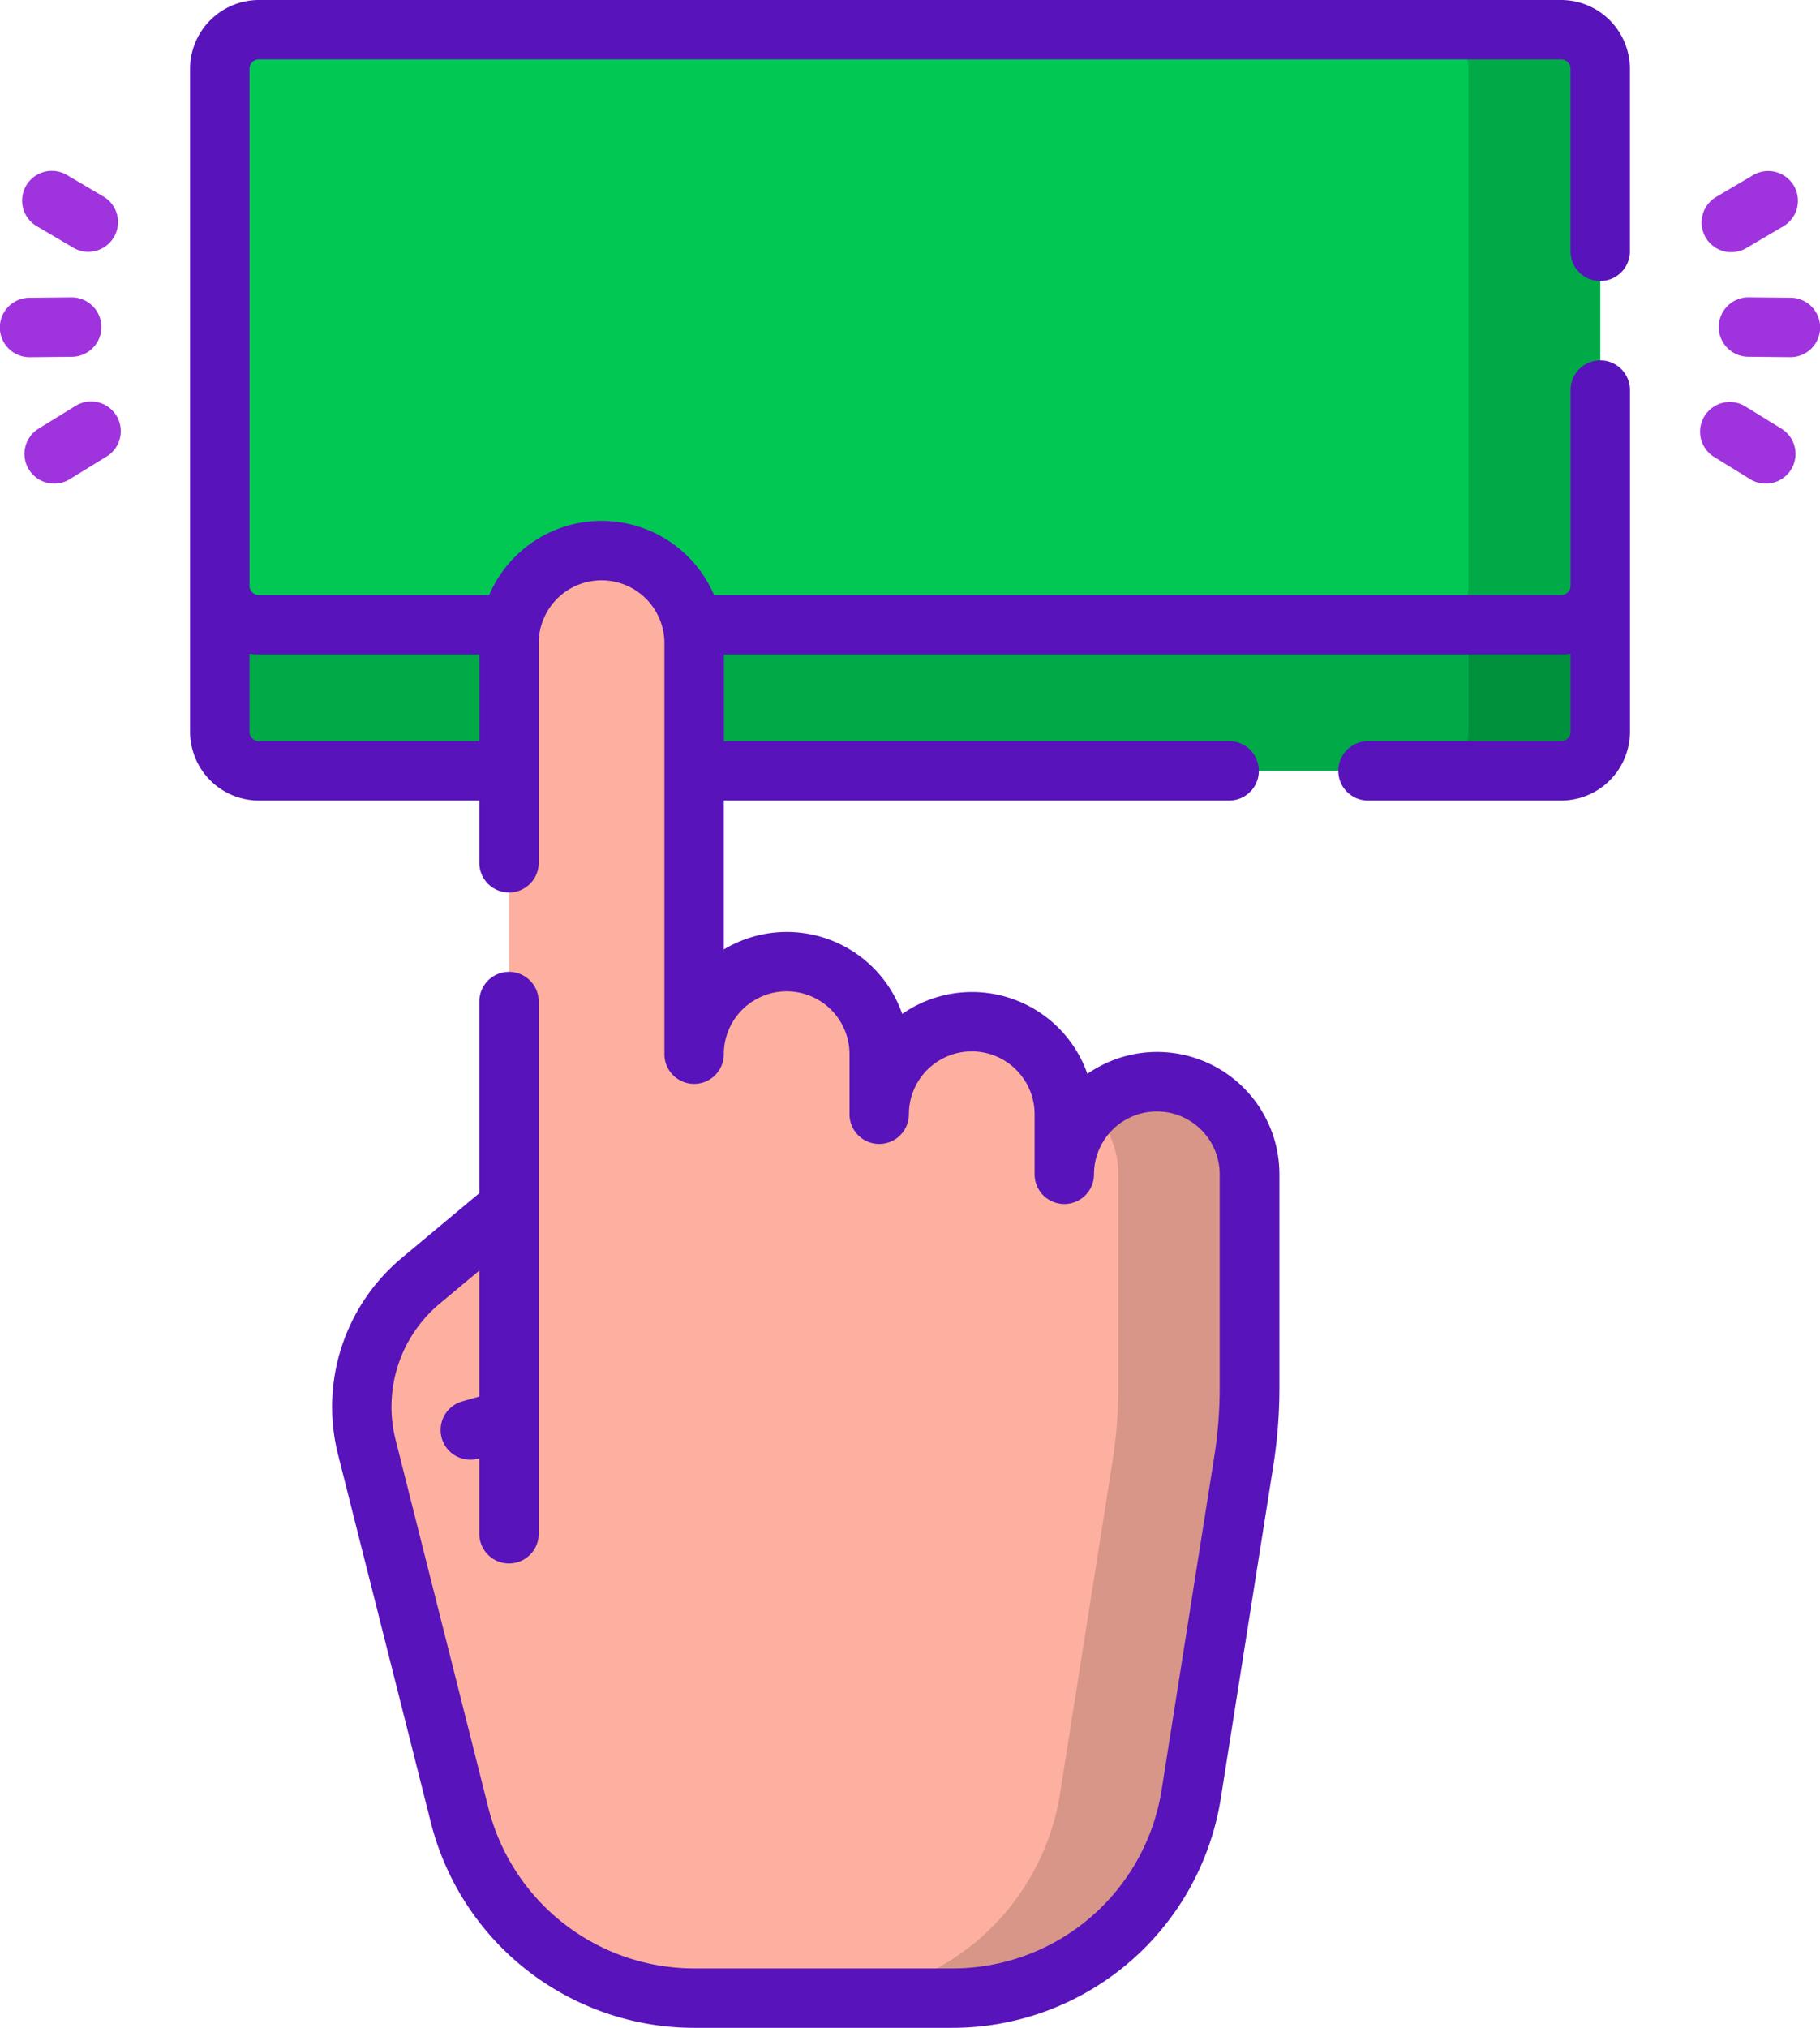
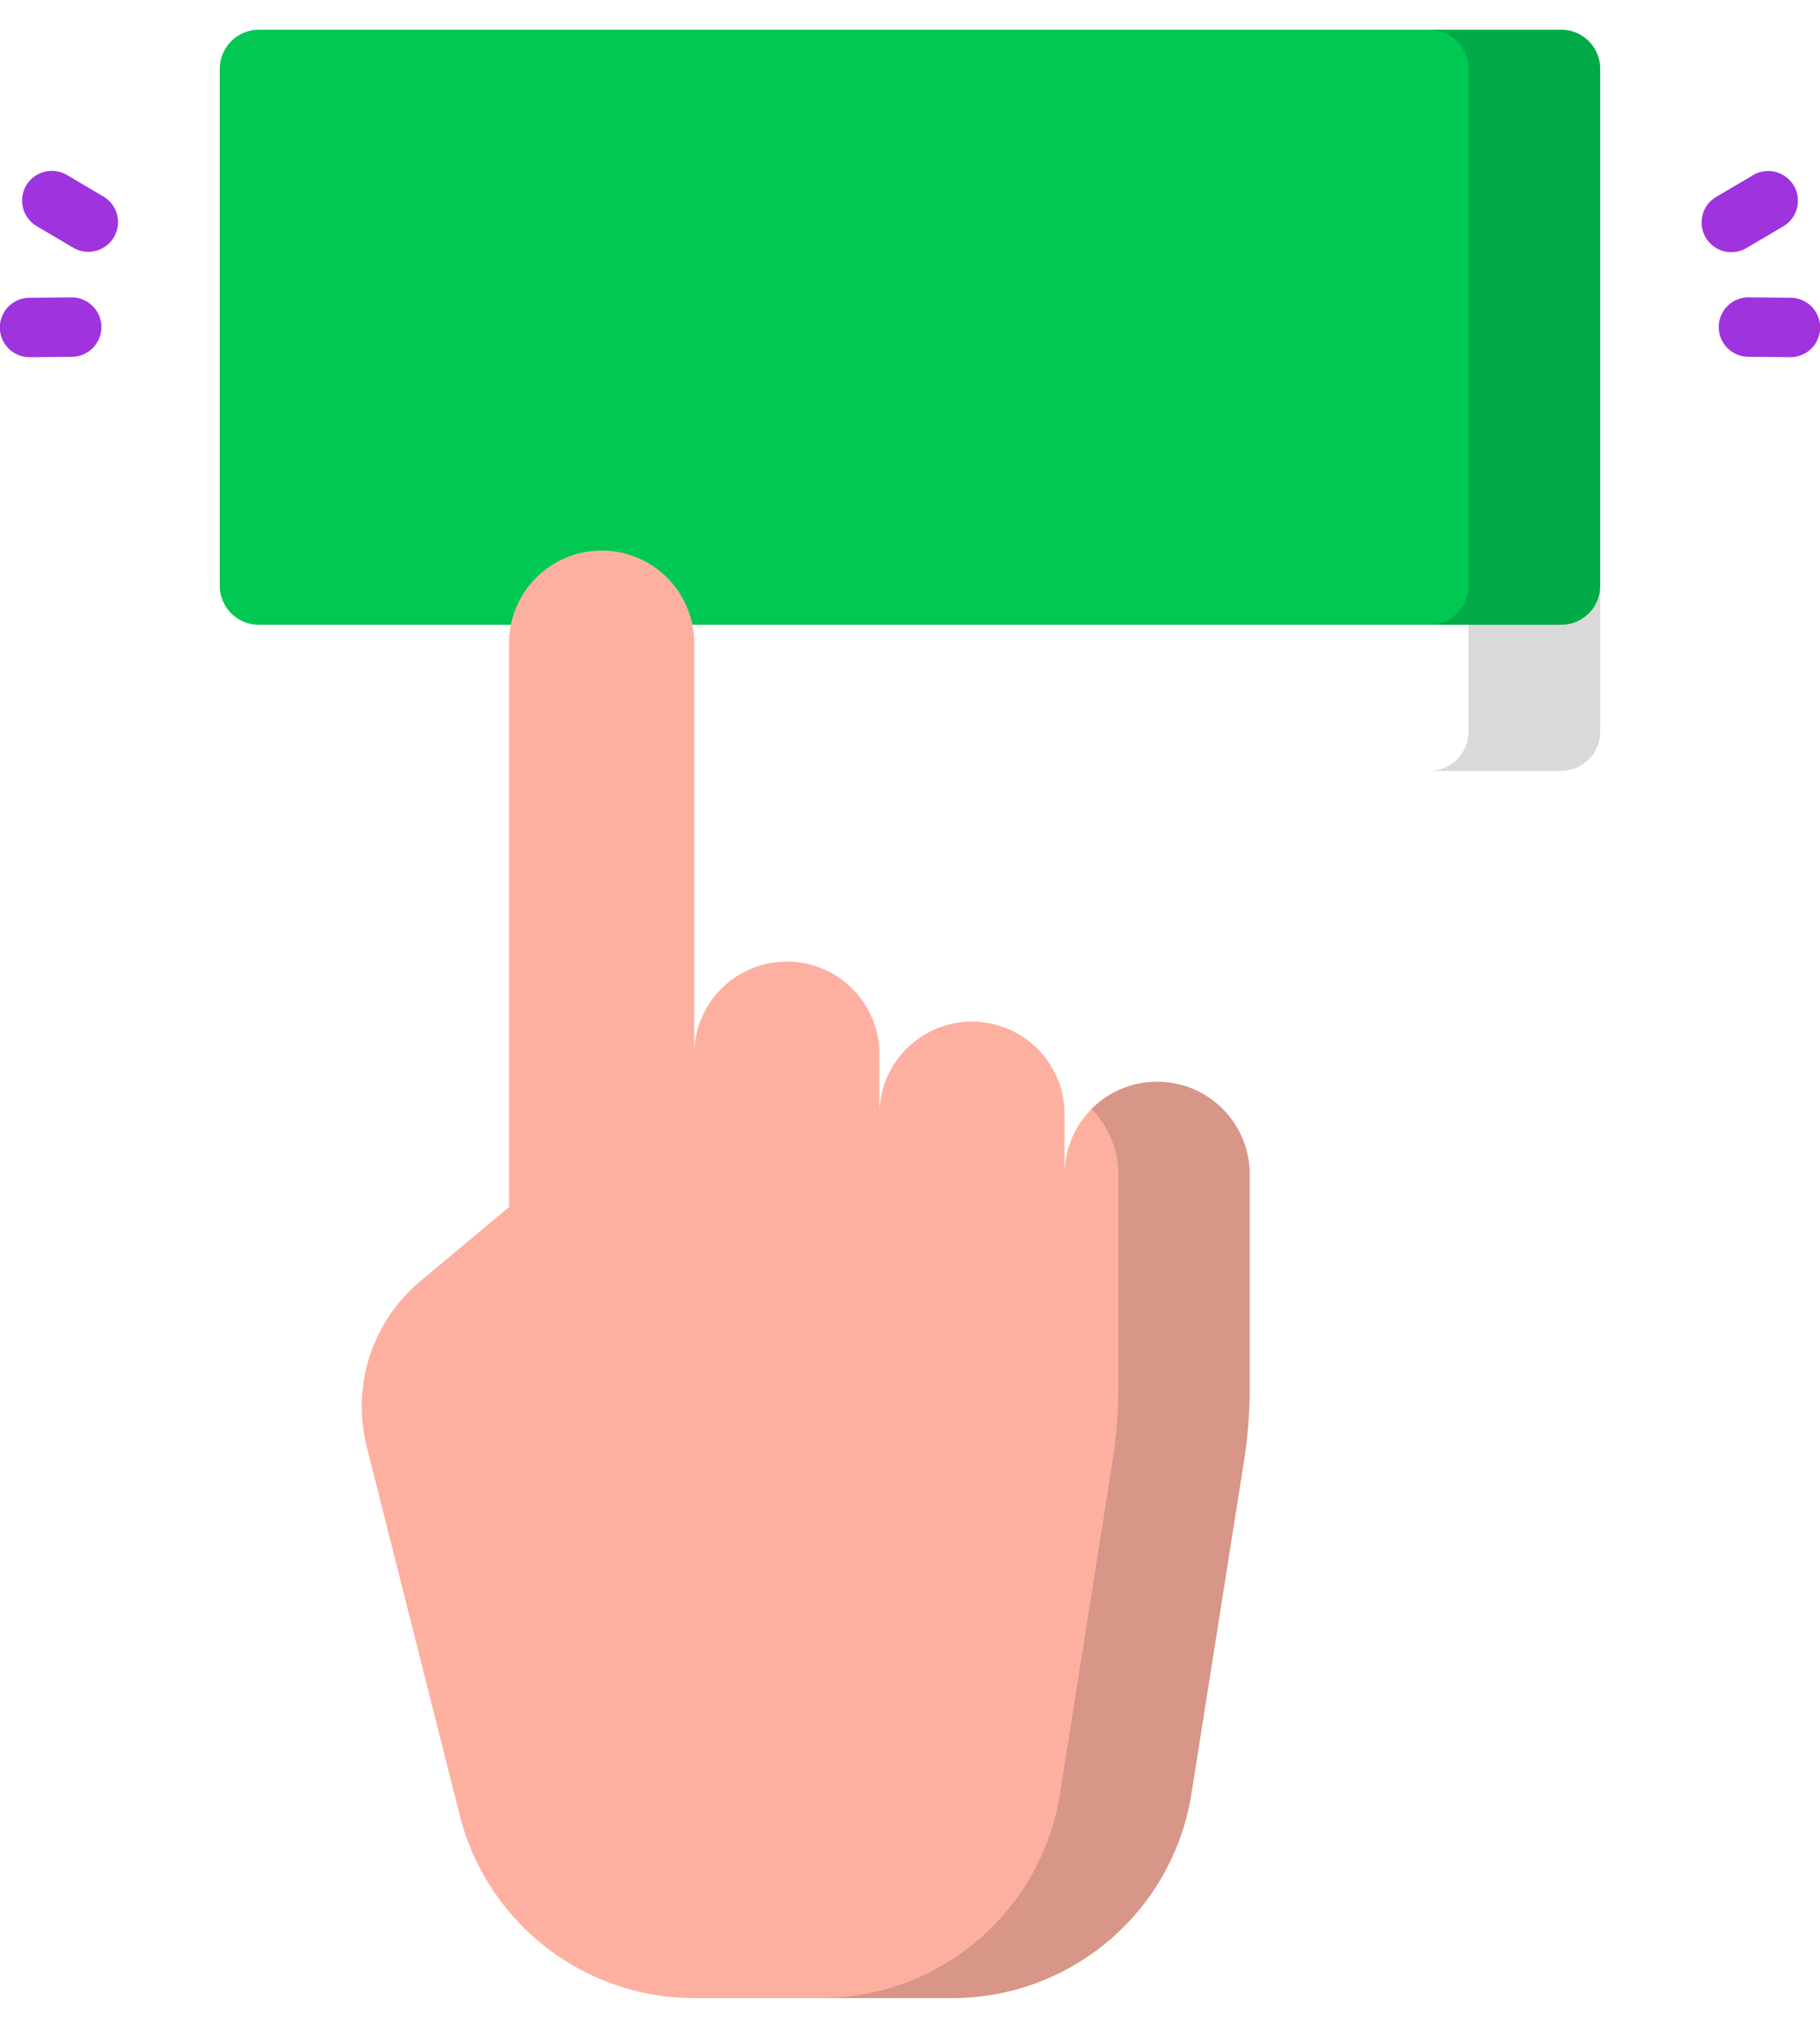
<svg xmlns="http://www.w3.org/2000/svg" width="89.774" height="100" viewBox="0 0 89.774 100">
  <g id="sell" transform="translate(-26.18)">
    <g id="Grupo_9412" data-name="Grupo 9412" transform="translate(37.021 1.465)">
      <g id="Grupo_9410" data-name="Grupo 9410" transform="translate(0)">
-         <path id="Caminho_43950" data-name="Caminho 43950" d="M147.849,73.726H83.614A1.928,1.928,0,0,1,81.686,71.8V46.308a1.928,1.928,0,0,1,1.928-1.928h64.235a1.928,1.928,0,0,1,1.928,1.928V71.8A1.928,1.928,0,0,1,147.849,73.726Z" transform="translate(-81.686 -37.177)" fill="#00c853" />
-         <path id="Caminho_43930" data-name="Caminho 43930" d="M147.849,73.726H83.614A1.928,1.928,0,0,1,81.686,71.8V46.308a1.928,1.928,0,0,1,1.928-1.928h64.235a1.928,1.928,0,0,1,1.928,1.928V71.8A1.928,1.928,0,0,1,147.849,73.726Z" transform="translate(-81.686 -37.177)" fill="rgba(0,0,0,0.15)" />
        <path id="Caminho_43931" data-name="Caminho 43931" d="M395.58,46.312V71.8a1.927,1.927,0,0,1-1.928,1.928h-6.5a1.926,1.926,0,0,0,1.928-1.928V46.312a1.926,1.926,0,0,0-1.928-1.928h6.5A1.927,1.927,0,0,1,395.58,46.312Z" transform="translate(-327.489 -37.18)" fill="rgba(0,0,0,0.15)" />
        <path id="Caminho_43932" data-name="Caminho 43932" d="M147.849,36.846H83.614a1.928,1.928,0,0,1-1.928-1.928V9.428A1.928,1.928,0,0,1,83.614,7.5h64.235a1.928,1.928,0,0,1,1.928,1.928v25.49A1.928,1.928,0,0,1,147.849,36.846Z" transform="translate(-81.686 -7.5)" fill="#00c853" />
        <path id="Caminho_43933" data-name="Caminho 43933" d="M395.58,9.428V34.918a1.929,1.929,0,0,1-1.928,1.928h-6.5a1.927,1.927,0,0,0,1.928-1.928V9.428A1.927,1.927,0,0,0,387.15,7.5h6.5a1.929,1.929,0,0,1,1.928,1.928Z" transform="translate(-327.489 -7.5)" fill="rgba(0,0,0,0.15)" />
      </g>
      <g id="Grupo_9411" data-name="Grupo 9411" transform="translate(7 25.685)">
        <path id="Caminho_43934" data-name="Caminho 43934" d="M156.762,165.2a4.567,4.567,0,0,0-4.567,4.567v-2.962a4.567,4.567,0,0,0-9.134,0v-2.962a4.567,4.567,0,1,0-9.134,0V143.575a4.567,4.567,0,0,0-9.134,0v27.808l-4.373,3.651a8.057,8.057,0,0,0-2.649,8.157l4.586,18.177a11.949,11.949,0,0,0,11.586,9.026h12.71a11.949,11.949,0,0,0,11.8-10.085l2.591-16.4a23.148,23.148,0,0,0,.283-3.611V169.767a4.566,4.566,0,0,0-4.567-4.567Z" transform="translate(-117.524 -139.008)" fill="#fdb0a0" />
        <path id="Caminho_43935" data-name="Caminho 43935" d="M254.614,277.676V288.2a23.332,23.332,0,0,1-.283,3.613l-2.59,16.4a11.95,11.95,0,0,1-11.8,10.086h-6.484a11.949,11.949,0,0,0,11.8-10.086l2.592-16.4a23.306,23.306,0,0,0,.283-3.613V277.676a4.555,4.555,0,0,0-1.325-3.216,4.567,4.567,0,0,1,7.809,3.216Z" transform="translate(-210.81 -246.917)" fill="rgba(0,0,0,0.15)" />
      </g>
    </g>
    <g id="Grupo_9413" data-name="Grupo 9413" transform="translate(26.18 0)">
-       <path id="Caminho_43936" data-name="Caminho 43936" d="M141.814,0H77.579a3.4,3.4,0,0,0-3.393,3.393V36.086a3.4,3.4,0,0,0,3.393,3.393H88.453v3.068a1.465,1.465,0,0,0,2.93,0V31.718a3.1,3.1,0,1,1,6.2,0V51.986a1.465,1.465,0,0,0,2.93,0,3.1,3.1,0,1,1,6.2,0v2.962a1.465,1.465,0,0,0,2.93,0,3.1,3.1,0,0,1,6.2,0V57.91a1.465,1.465,0,1,0,2.93,0,3.1,3.1,0,1,1,6.2,0V68.439a21.75,21.75,0,0,1-.266,3.383l-2.591,16.4a10.436,10.436,0,0,1-10.356,8.848H99.068A10.473,10.473,0,0,1,88.9,89.151L84.316,70.974A6.627,6.627,0,0,1,86.484,64.3l1.969-1.644v6.211l-.826.237a1.465,1.465,0,1,0,.808,2.816l.018-.005v3.72a1.465,1.465,0,1,0,2.93,0V49.39a1.465,1.465,0,0,0-2.93,0V58.84l-3.847,3.211a9.573,9.573,0,0,0-3.131,9.64l4.586,18.177A13.4,13.4,0,0,0,99.068,100h12.71a13.414,13.414,0,0,0,13.25-11.321l2.591-16.4a24.687,24.687,0,0,0,.3-3.84V57.909a6.029,6.029,0,0,0-9.472-4.953A6.029,6.029,0,0,0,109.314,50a6.03,6.03,0,0,0-8.8-3.18V39.478h24.926a1.465,1.465,0,1,0,0-2.93H100.517V32.275h41.3a3.382,3.382,0,0,0,.463-.035v3.846a.463.463,0,0,1-.463.463h-9.528a1.465,1.465,0,0,0,0,2.93h9.528a3.4,3.4,0,0,0,3.393-3.393V19.236a1.465,1.465,0,1,0-2.93,0v9.647a.463.463,0,0,1-.463.463H100.03a6.031,6.031,0,0,0-11.091,0H77.579a.463.463,0,0,1-.463-.463V3.393a.463.463,0,0,1,.463-.463h64.235a.463.463,0,0,1,.463.463v9a1.465,1.465,0,1,0,2.93,0v-9A3.4,3.4,0,0,0,141.814,0ZM77.579,32.275H88.453v4.273H77.579a.463.463,0,0,1-.463-.463V32.24a3.382,3.382,0,0,0,.463.035Z" transform="translate(-64.81 0)" fill="#5813ba" />
      <path id="Caminho_43944" data-name="Caminho 43944" d="M463.793,75.1l-2.064-.02a1.465,1.465,0,0,0-.028,2.93l2.064.02h.014a1.465,1.465,0,0,0,.014-2.93Z" transform="translate(-375.47 -60.417)" fill="#9f33dd" />
      <path id="Caminho_43945" data-name="Caminho 43945" d="M457.386,47.2a1.46,1.46,0,0,0,.743-.2l1.8-1.061a1.465,1.465,0,1,0-1.489-2.523l-1.8,1.061a1.465,1.465,0,0,0,.746,2.727Z" transform="translate(-371.985 -34.767)" fill="#9f33dd" />
-       <path id="Caminho_43946" data-name="Caminho 43946" d="M459.436,102.751l-1.778-1.095a1.465,1.465,0,0,0-1.537,2.494l1.778,1.095a1.465,1.465,0,1,0,1.537-2.494Z" transform="translate(-371.587 -81.626)" fill="#9f33dd" />
      <path id="Caminho_43947" data-name="Caminho 43947" d="M27.659,78.032l2.064-.02a1.465,1.465,0,0,0-.014-2.93h-.014l-2.064.02a1.465,1.465,0,0,0,.014,2.93Z" transform="translate(-26.18 -60.417)" fill="#9f33dd" />
      <path id="Caminho_43948" data-name="Caminho 43948" d="M32.592,45.932l1.8,1.061a1.465,1.465,0,0,0,1.489-2.523l-1.8-1.061a1.465,1.465,0,1,0-1.489,2.523Z" transform="translate(-30.76 -34.767)" fill="#9f33dd" />
-       <path id="Caminho_43949" data-name="Caminho 43949" d="M34.945,101.657l-1.778,1.095a1.465,1.465,0,1,0,1.537,2.494l1.778-1.095a1.465,1.465,0,1,0-1.537-2.494Z" transform="translate(-31.242 -81.627)" fill="#9f33dd" />
    </g>
  </g>
</svg>